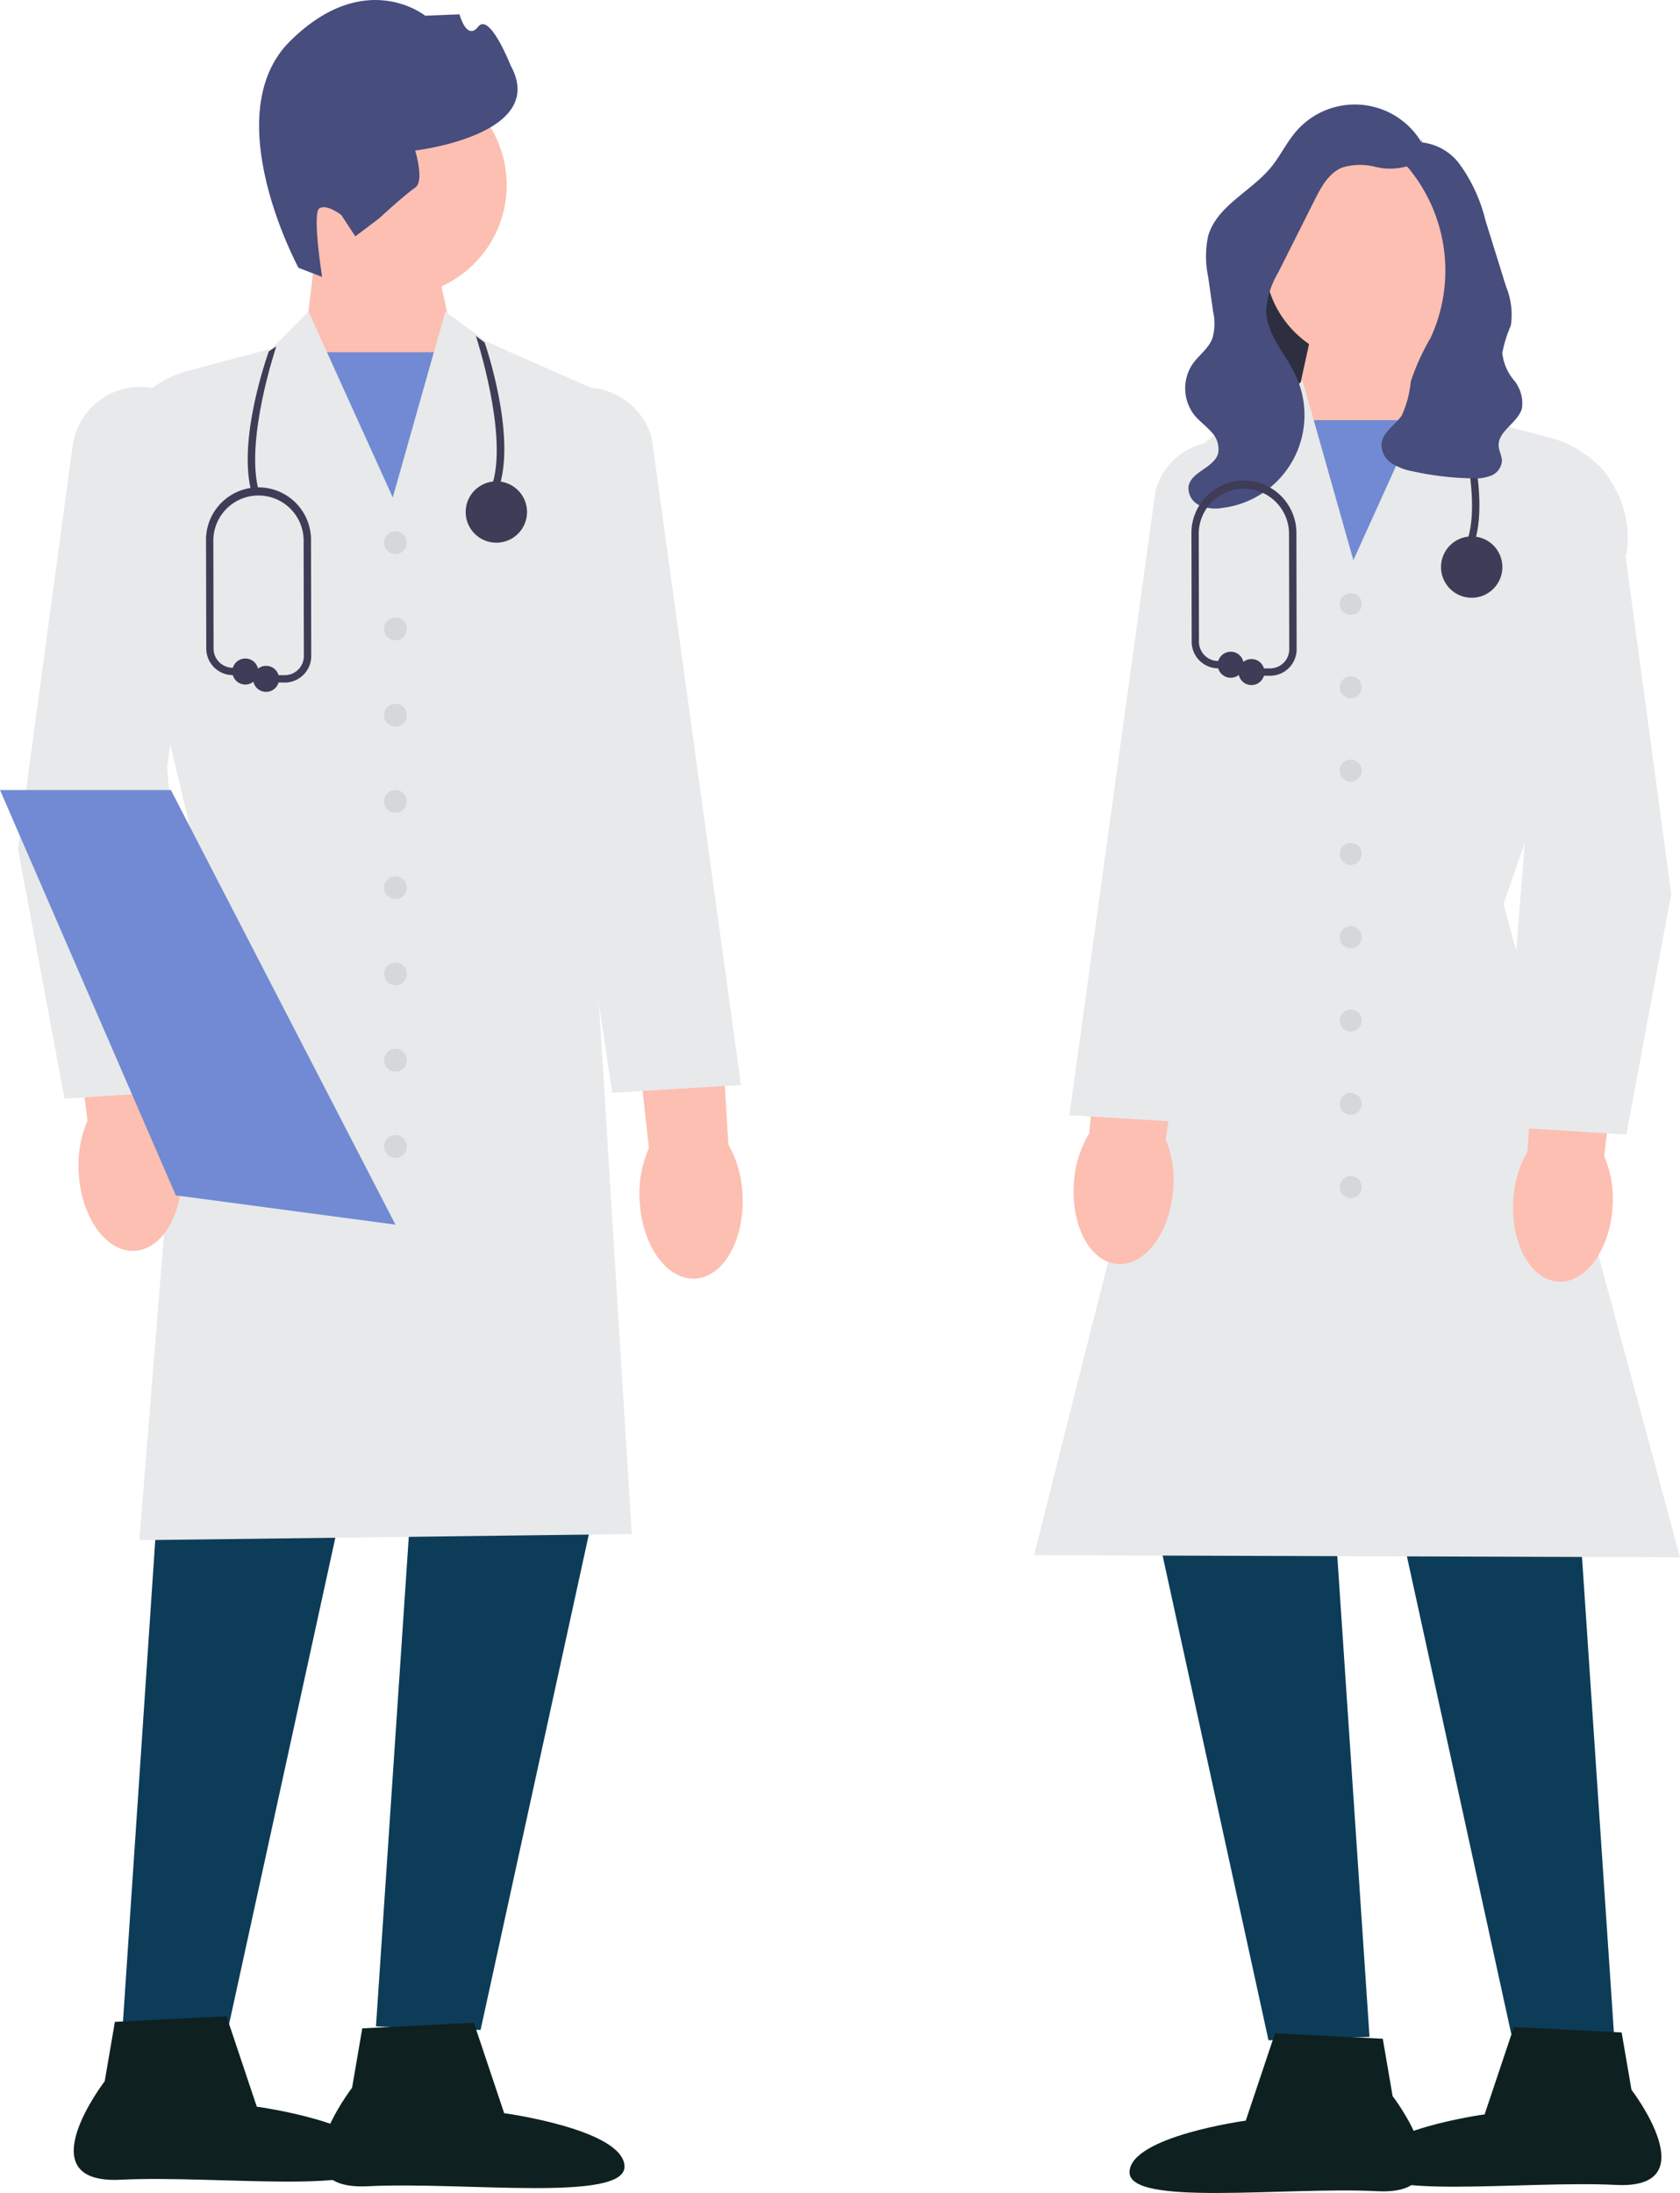
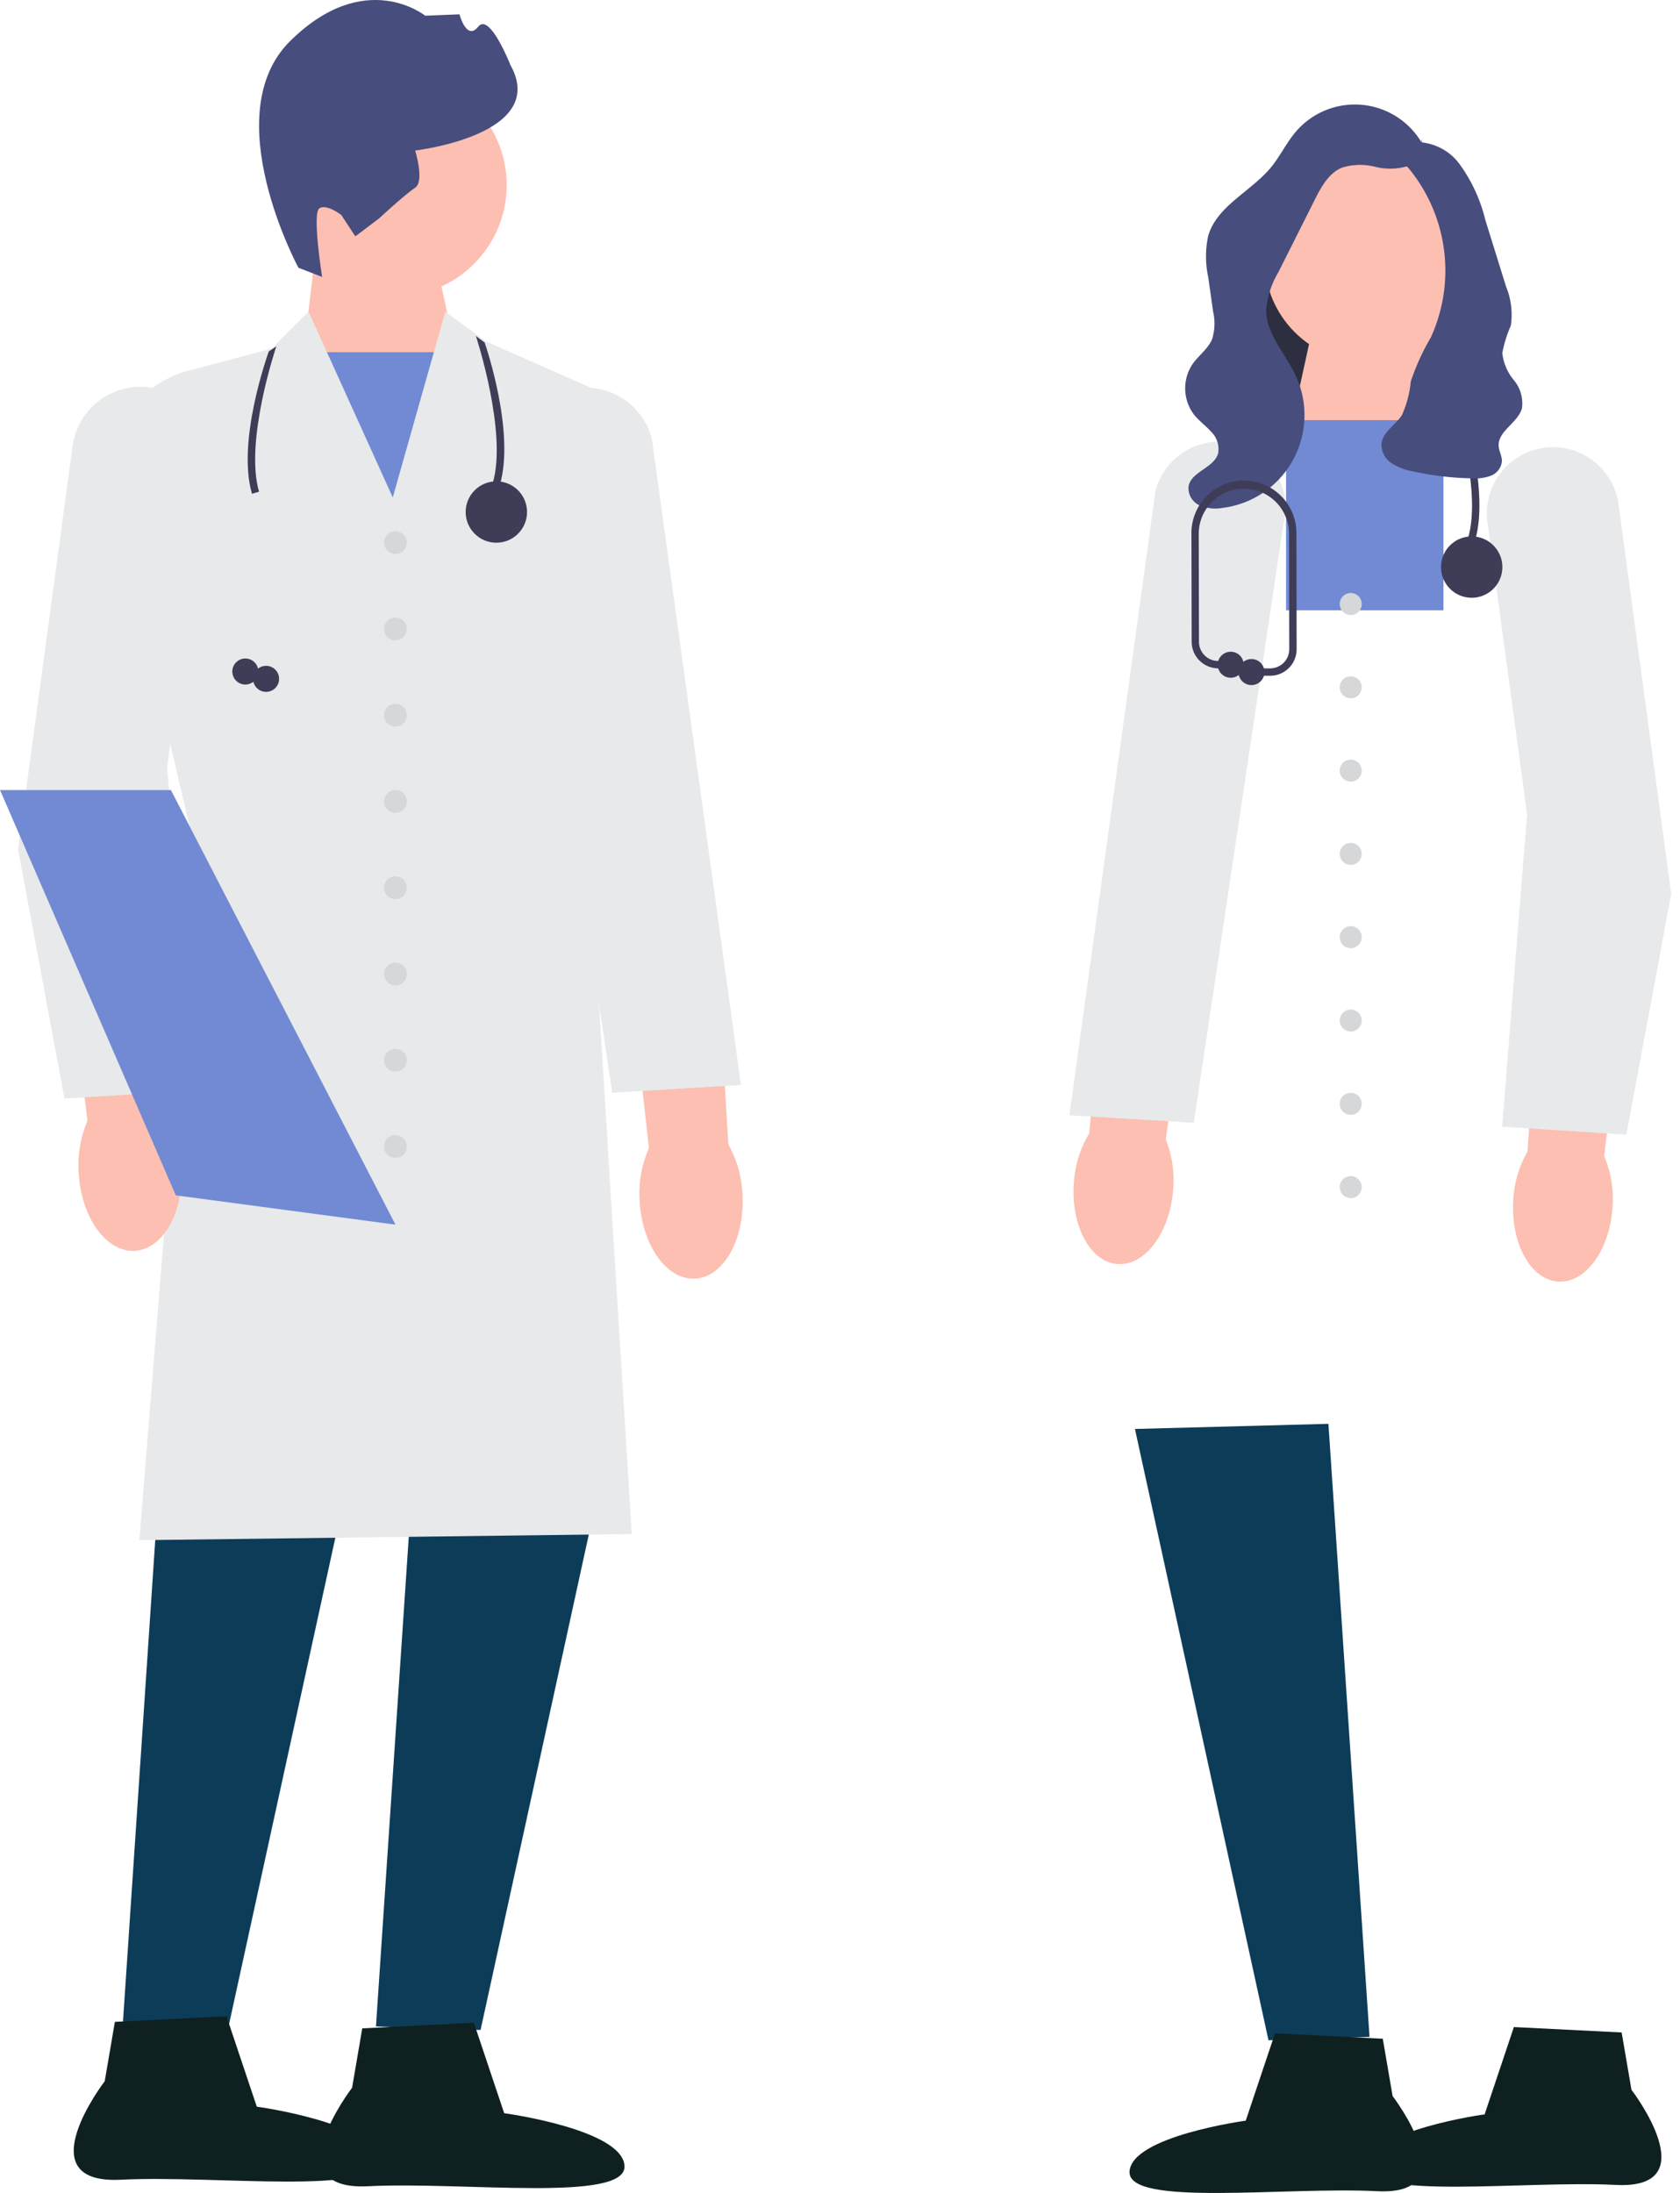
<svg xmlns="http://www.w3.org/2000/svg" width="161.663" height="211" viewBox="0 0 161.663 211">
  <g id="グループ_724" data-name="グループ 724" transform="translate(-231.248 -4102.201)">
    <path id="パス_192" data-name="パス 192" d="M202.9,63.441l2.65,12.095L199.912,92.37l-9.083-18.087,1.26-10.493Z" transform="translate(69.702 4061.185)" fill="#fcbfb1" />
    <rect id="長方形_480" data-name="長方形 480" width="15.683" height="18.948" transform="translate(260.061 4136.093)" fill="#718ad3" />
    <circle id="楕円形_26" data-name="楕円形 26" cx="10.71" cy="10.71" r="10.71" transform="translate(258.585 4109.297)" fill="#fcbfb1" />
    <path id="パス_193" data-name="パス 193" d="M182.31,25.77s-7.983-14.744-.785-21.839S194.5,1.511,194.5,1.511l3.3-.133s.688,2.6,1.8,1.191,3.115,3.714,3.115,3.714c3.722,6.7-9.18,8.2-9.18,8.2s.932,2.968-.015,3.589-3.477,2.959-3.477,2.959l-2.265,1.71-1.346-2.05s-1.406-1.11-2.116-.644.267,6.6.267,6.6l-2.271-.88h0Z" transform="translate(77.662 4102.201)" fill="#474d7d" />
    <path id="パス_194" data-name="パス 194" d="M145.408,379.779l-4.095,61.08,10.066.341,13.308-60.909Z" transform="translate(101.715 3856.66)" fill="#0c3c58" />
    <path id="パス_195" data-name="パス 195" d="M214.433,378.814l-4.095,61.08,10.066.341,13.308-60.909Z" transform="translate(57.088 3857.284)" fill="#0c3c58" />
    <path id="パス_196" data-name="パス 196" d="M140.516,203.039l5.359-66.524-8.218-34.641a10.294,10.294,0,0,1,7.544-11.35l8.041-2.133,3.559-3.559,8.1,17.877,5.056-17.864,3.943,2.868,11.695,5.16-.005.121-1.876,41.846,4.187,67.608-.186,0-47.195.59Z" transform="translate(104.142 4047.355)" fill="#e8e9ea" />
    <path id="パス_197" data-name="パス 197" d="M210.1,550.619l2.915,8.7s11.4,1.55,11.58,5.081-15.5,1.487-24.676,1.948-1.538-9.478-1.538-9.478l.978-5.712,10.741-.54Z" transform="translate(66.748 3746.205)" fill="#0f2020" />
    <path id="パス_198" data-name="パス 198" d="M142.757,548.847l2.915,8.7s11.4,1.55,11.58,5.081-15.5,1.487-24.676,1.948-1.538-9.478-1.538-9.478l.978-5.712,10.741-.54Z" transform="translate(110.287 3747.351)" fill="#0f2020" />
    <path id="uuid-2a99fb06-c611-4846-a9cf-67468c4aeefc-2554" d="M126.978,276.048a10.769,10.769,0,0,1,.843-5.017l-2.175-17.845,8.521-.787,1.289,18.186a10.768,10.768,0,0,1,1.42,4.883c.251,4.3-1.762,7.908-4.5,8.067s-5.152-3.193-5.4-7.489h0Z" transform="translate(111.845 3939.015)" fill="#fcbfb1" />
    <path id="uuid-a83e19fb-8297-4073-aac4-48fd1880d45d-2555" d="M280.13,283.6a10.769,10.769,0,0,1,.9-5.007l-1.981-17.868,8.529-.694,1.091,18.2a10.767,10.767,0,0,1,1.366,4.9c.2,4.3-1.848,7.888-4.583,8.018s-5.117-3.249-5.32-7.547Z" transform="translate(12.665 3934.078)" fill="#fcbfb1" />
    <path id="パス_199" data-name="パス 199" d="M117.371,173.786l-.029-.154L112.9,149.8l5.248-38.8a6.584,6.584,0,1,1,13.049,1.768l-3.95,29.1L129.735,173Z" transform="translate(120.085 4034.122)" fill="#e8e9ea" />
    <path id="パス_200" data-name="パス 200" d="M257.928,173.362,249,113.76a6.582,6.582,0,0,1,5.035-8.115,6.585,6.585,0,0,1,7.7,4.764l8.578,62.2-12.383.749Z" transform="translate(32.235 4033.986)" fill="#e8e9ea" />
    <circle id="楕円形_27" data-name="楕円形 27" cx="1.096" cy="1.096" r="1.096" transform="translate(268.204 4153.319)" fill="#d6d7d8" />
    <circle id="楕円形_28" data-name="楕円形 28" cx="1.096" cy="1.096" r="1.096" transform="translate(268.204 4161.619)" fill="#d6d7d8" />
    <circle id="楕円形_29" data-name="楕円形 29" cx="1.096" cy="1.096" r="1.096" transform="translate(268.204 4169.918)" fill="#d6d7d8" />
    <circle id="楕円形_30" data-name="楕円形 30" cx="1.096" cy="1.096" r="1.096" transform="translate(268.204 4178.218)" fill="#d6d7d8" />
    <circle id="楕円形_31" data-name="楕円形 31" cx="1.096" cy="1.096" r="1.096" transform="translate(268.204 4186.518)" fill="#d6d7d8" />
    <circle id="楕円形_32" data-name="楕円形 32" cx="1.096" cy="1.096" r="1.096" transform="translate(268.204 4194.818)" fill="#d6d7d8" />
    <circle id="楕円形_33" data-name="楕円形 33" cx="1.096" cy="1.096" r="1.096" transform="translate(268.204 4203.117)" fill="#d6d7d8" />
    <circle id="楕円形_34" data-name="楕円形 34" cx="1.096" cy="1.096" r="1.096" transform="translate(268.204 4211.417)" fill="#d6d7d8" />
    <path id="パス_201" data-name="パス 201" d="M146.037,256.877,125.3,254.113l-.4-.053-10.6-24.442-6.313-14.552h16.443Z" transform="translate(123.265 3963.153)" fill="#718ad3" />
    <path id="パス_202" data-name="パス 202" d="M447.143,57.75l13.187-7.224v20.64H445.079Z" transform="translate(-94.68 4069.534)" fill="#2e2e41" />
    <path id="パス_203" data-name="パス 203" d="M472.449,83.367,473.666,93.5l-8.771,17.467L459.451,94.71l2.56-11.679Z" transform="translate(-103.972 4048.519)" fill="#fcbfb1" />
    <rect id="長方形_481" data-name="長方形 481" width="15.144" height="18.298" transform="translate(355.003 4142.624)" fill="#718ad3" />
-     <path id="パス_204" data-name="パス 204" d="M502.242,388.514,506.2,447.5l-9.721.33-12.851-58.819Z" transform="translate(-119.6 3851.012)" fill="#0c3c58" />
    <path id="パス_205" data-name="パス 205" d="M435.585,387.582l3.954,58.984-9.721.329-12.851-58.819Z" transform="translate(-76.505 3851.615)" fill="#0c3c58" />
-     <path id="パス_206" data-name="パス 206" d="M451.656,216.854h-.232l-61.926-.2.056-.219,15.921-63.079-3.988-31.834a13.567,13.567,0,0,1,8.035-14.188l2.008-.886,3.815-2.774,4.88,17.243,7.814-17.257,3.442,3.442,7.763,2.06a9.944,9.944,0,0,1,7.292,10.951l-.008.035-11.856,33.83Z" transform="translate(-58.745 4035.183)" fill="#e8e9ea" />
    <path id="パス_207" data-name="パス 207" d="M429.485,553.492l10.372.521.945,5.516s7.378,9.6-1.485,9.153-24,1.528-23.829-1.881,11.183-4.906,11.183-4.906l2.815-8.4h0Z" transform="translate(-75.547 3744.348)" fill="#0f2020" />
    <path id="パス_208" data-name="パス 208" d="M494.516,551.781l10.372.521.945,5.516s7.378,9.6-1.485,9.153-24,1.528-23.829-1.881,11.183-4.906,11.183-4.906l2.815-8.4h0Z" transform="translate(-117.592 3745.455)" fill="#0f2020" />
    <path id="uuid-3bc2e7c3-8a4e-432b-b93d-ff096d796d3b-2556" d="M529.474,286.631h0c-.241,4.148-2.577,7.386-5.217,7.232s-4.583-3.641-4.341-7.791a10.4,10.4,0,0,1,1.371-4.716l1.245-17.562,8.229.76-2.1,17.233a10.4,10.4,0,0,1,.814,4.845Z" transform="translate(-143.051 3931.648)" fill="#fcbfb1" />
    <path id="uuid-a34cbb18-fa14-4c0b-8260-87fab6b8d9f9-2557" d="M409.829,281.908h0c-.33,4.142-2.734,7.329-5.37,7.119s-4.5-3.738-4.174-7.881a10.4,10.4,0,0,1,1.471-4.686l1.618-17.532,8.211.935-2.467,17.184a10.4,10.4,0,0,1,.711,4.861h0Z" transform="translate(-65.694 3934.794)" fill="#fcbfb1" />
    <path id="パス_209" data-name="パス 209" d="M526.192,187.874l-11.951-.763.015-.179,2.387-29.885-3.813-28.1a6.364,6.364,0,0,1,5.8-7.2h0a6.366,6.366,0,0,1,6.814,5.491l5.068,37.472-.005.028Z" transform="translate(-138.445 4023.501)" fill="#e8e9ea" />
    <path id="パス_210" data-name="パス 210" d="M411.09,185.753l-11.97-.724.026-.189,8.254-59.866a6.369,6.369,0,0,1,7.446-4.626,6.364,6.364,0,0,1,4.863,7.862Z" transform="translate(-64.966 4024.478)" fill="#e8e9ea" />
    <circle id="楕円形_35" data-name="楕円形 35" cx="1.059" cy="1.059" r="1.059" transform="translate(360.167 4159.259)" fill="#d6d7d8" />
    <circle id="楕円形_36" data-name="楕円形 36" cx="1.059" cy="1.059" r="1.059" transform="translate(360.167 4167.273)" fill="#d6d7d8" />
    <circle id="楕円形_37" data-name="楕円形 37" cx="1.059" cy="1.059" r="1.059" transform="translate(360.167 4175.289)" fill="#d6d7d8" />
    <circle id="楕円形_38" data-name="楕円形 38" cx="1.059" cy="1.059" r="1.059" transform="translate(360.167 4183.303)" fill="#d6d7d8" />
    <circle id="楕円形_39" data-name="楕円形 39" cx="1.059" cy="1.059" r="1.059" transform="translate(360.167 4191.318)" fill="#d6d7d8" />
    <circle id="楕円形_40" data-name="楕円形 40" cx="1.059" cy="1.059" r="1.059" transform="translate(360.167 4199.333)" fill="#d6d7d8" />
    <circle id="楕円形_41" data-name="楕円形 41" cx="1.059" cy="1.059" r="1.059" transform="translate(360.167 4207.349)" fill="#d6d7d8" />
    <circle id="楕円形_42" data-name="楕円形 42" cx="1.059" cy="1.059" r="1.059" transform="translate(360.167 4215.363)" fill="#d6d7d8" />
    <circle id="楕円形_43" data-name="楕円形 43" cx="9.901" cy="9.901" r="9.901" transform="translate(352.931 4117.255)" fill="#fcbfb1" />
    <path id="パス_211" data-name="パス 211" d="M453.368,31.789a2.05,2.05,0,0,1-1.274,2.576,5.973,5.973,0,0,1-3.183.072,5.9,5.9,0,0,0-3.181.084c-1.285.534-2.009,1.874-2.633,3.118L439.6,44.6a8.389,8.389,0,0,0-1.162,3.589c-.02,2.329,1.828,4.191,2.822,6.3a9,9,0,0,1-7.053,12.776,3.832,3.832,0,0,1-2.191-.256,1.815,1.815,0,0,1-1.051-1.807c.241-1.439,2.441-1.776,2.845-3.178a2.327,2.327,0,0,0-.666-2.086c-.5-.572-1.14-1.018-1.62-1.609a4.193,4.193,0,0,1-.172-4.908c.593-.845,1.51-1.473,1.894-2.432a5.1,5.1,0,0,0,.084-2.607l-.477-3.359a9.413,9.413,0,0,1,0-3.927c.84-2.9,4.12-4.269,6.043-6.6.894-1.084,1.495-2.388,2.412-3.453a7.471,7.471,0,0,1,12.08,1.054" transform="translate(-85.346 4083.809)" fill="#474d7d" />
    <g id="グループ_723" data-name="グループ 723" transform="translate(345.89 4139.737)">
      <path id="パス_213" data-name="パス 213" d="M505.313,120.607l-.679-.2c1.414-4.848-1.635-13.895-1.665-13.985l.669-.228C503.768,106.575,506.789,115.547,505.313,120.607Z" transform="translate(-477.999 -106.195)" fill="#3f3c57" />
      <circle id="楕円形_44" data-name="楕円形 44" cx="2.953" cy="2.953" r="2.953" transform="translate(24.023 14.074)" fill="#3f3c57" />
      <path id="パス_214" data-name="パス 214" d="M439.9,149.852h-1.791a.353.353,0,0,1,0-.707H439.9a1.844,1.844,0,0,0,1.845-1.848l-.022-11.03a4.345,4.345,0,1,0-8.689,0l.022,10.324a1.85,1.85,0,0,0,1.83,1.841l1.229.009a.353.353,0,0,1,0,.707h0l-1.229-.009a2.56,2.56,0,0,1-2.532-2.546l-.022-10.325a5.052,5.052,0,1,1,10.1,0l.022,11.03a2.552,2.552,0,0,1-2.552,2.556Z" transform="translate(-432.324 -122.371)" fill="#3f3c57" />
      <circle id="楕円形_45" data-name="楕円形 45" cx="1.253" cy="1.253" r="1.253" transform="translate(2.533 25.17)" fill="#3f3c57" />
      <circle id="楕円形_46" data-name="楕円形 46" cx="1.253" cy="1.253" r="1.253" transform="translate(4.53 25.875)" fill="#3f3c57" />
    </g>
    <path id="パス_215" data-name="パス 215" d="M239.846,105.778l-.679-.2c1.414-4.848-1.6-14.035-1.631-14.126l.848.639C238.514,92.474,241.322,100.718,239.846,105.778Z" transform="translate(39.504 4043.072)" fill="#3f3c57" />
    <path id="パス_216" data-name="パス 216" d="M175.83,108.471l.679-.2c-1.414-4.848,1.635-13.895,1.665-13.985l-.726.486C177.318,95.154,174.354,103.411,175.83,108.471Z" transform="translate(79.665 4041.24)" fill="#3f3c57" />
    <circle id="楕円形_47" data-name="楕円形 47" cx="2.953" cy="2.953" r="2.953" transform="translate(276.058 4148.513)" fill="#3f3c57" />
-     <path id="パス_217" data-name="パス 217" d="M171.635,151.7h-1.791a.353.353,0,1,1,0-.707h1.791a1.844,1.844,0,0,0,1.845-1.848l-.022-11.03a4.345,4.345,0,1,0-8.689,0l.022,10.324a1.85,1.85,0,0,0,1.83,1.841l1.229.009a.353.353,0,0,1,0,.707h0l-1.229-.009a2.56,2.56,0,0,1-2.532-2.546l-.022-10.325a5.052,5.052,0,1,1,10.1,0l.022,11.03a2.552,2.552,0,0,1-2.552,2.556Z" transform="translate(87.008 4016.172)" fill="#3f3c57" />
    <circle id="楕円形_48" data-name="楕円形 48" cx="1.253" cy="1.253" r="1.253" transform="translate(253.603 4165.56)" fill="#3f3c57" />
    <circle id="楕円形_49" data-name="楕円形 49" cx="1.253" cy="1.253" r="1.253" transform="translate(255.599 4166.265)" fill="#3f3c57" />
    <path id="パス_212" data-name="パス 212" d="M486.34,38.418a1.065,1.065,0,0,0-.524,1.3,3.583,3.583,0,0,0,.838,1.278A15.482,15.482,0,0,1,488.8,57.335a22.028,22.028,0,0,0-1.914,4.21,10.153,10.153,0,0,1-.854,3.24c-.618.964-1.842,1.61-1.963,2.748a2.135,2.135,0,0,0,.965,1.869,5.491,5.491,0,0,0,2.043.784,28.432,28.432,0,0,0,5.679.676,4.391,4.391,0,0,0,1.836-.251,1.663,1.663,0,0,0,1.065-1.409c.005-.489-.277-.941-.313-1.429-.108-1.462,1.86-2.24,2.243-3.655a3.48,3.48,0,0,0-.774-2.694,4.919,4.919,0,0,1-1.12-2.616,12,12,0,0,1,.817-2.63,7.045,7.045,0,0,0-.45-3.751l-.967-3.108-1.028-3.3a15.3,15.3,0,0,0-2.522-5.444,5.209,5.209,0,0,0-5.354-1.923" transform="translate(-119.882 4077.363)" fill="#474d7d" />
  </g>
</svg>